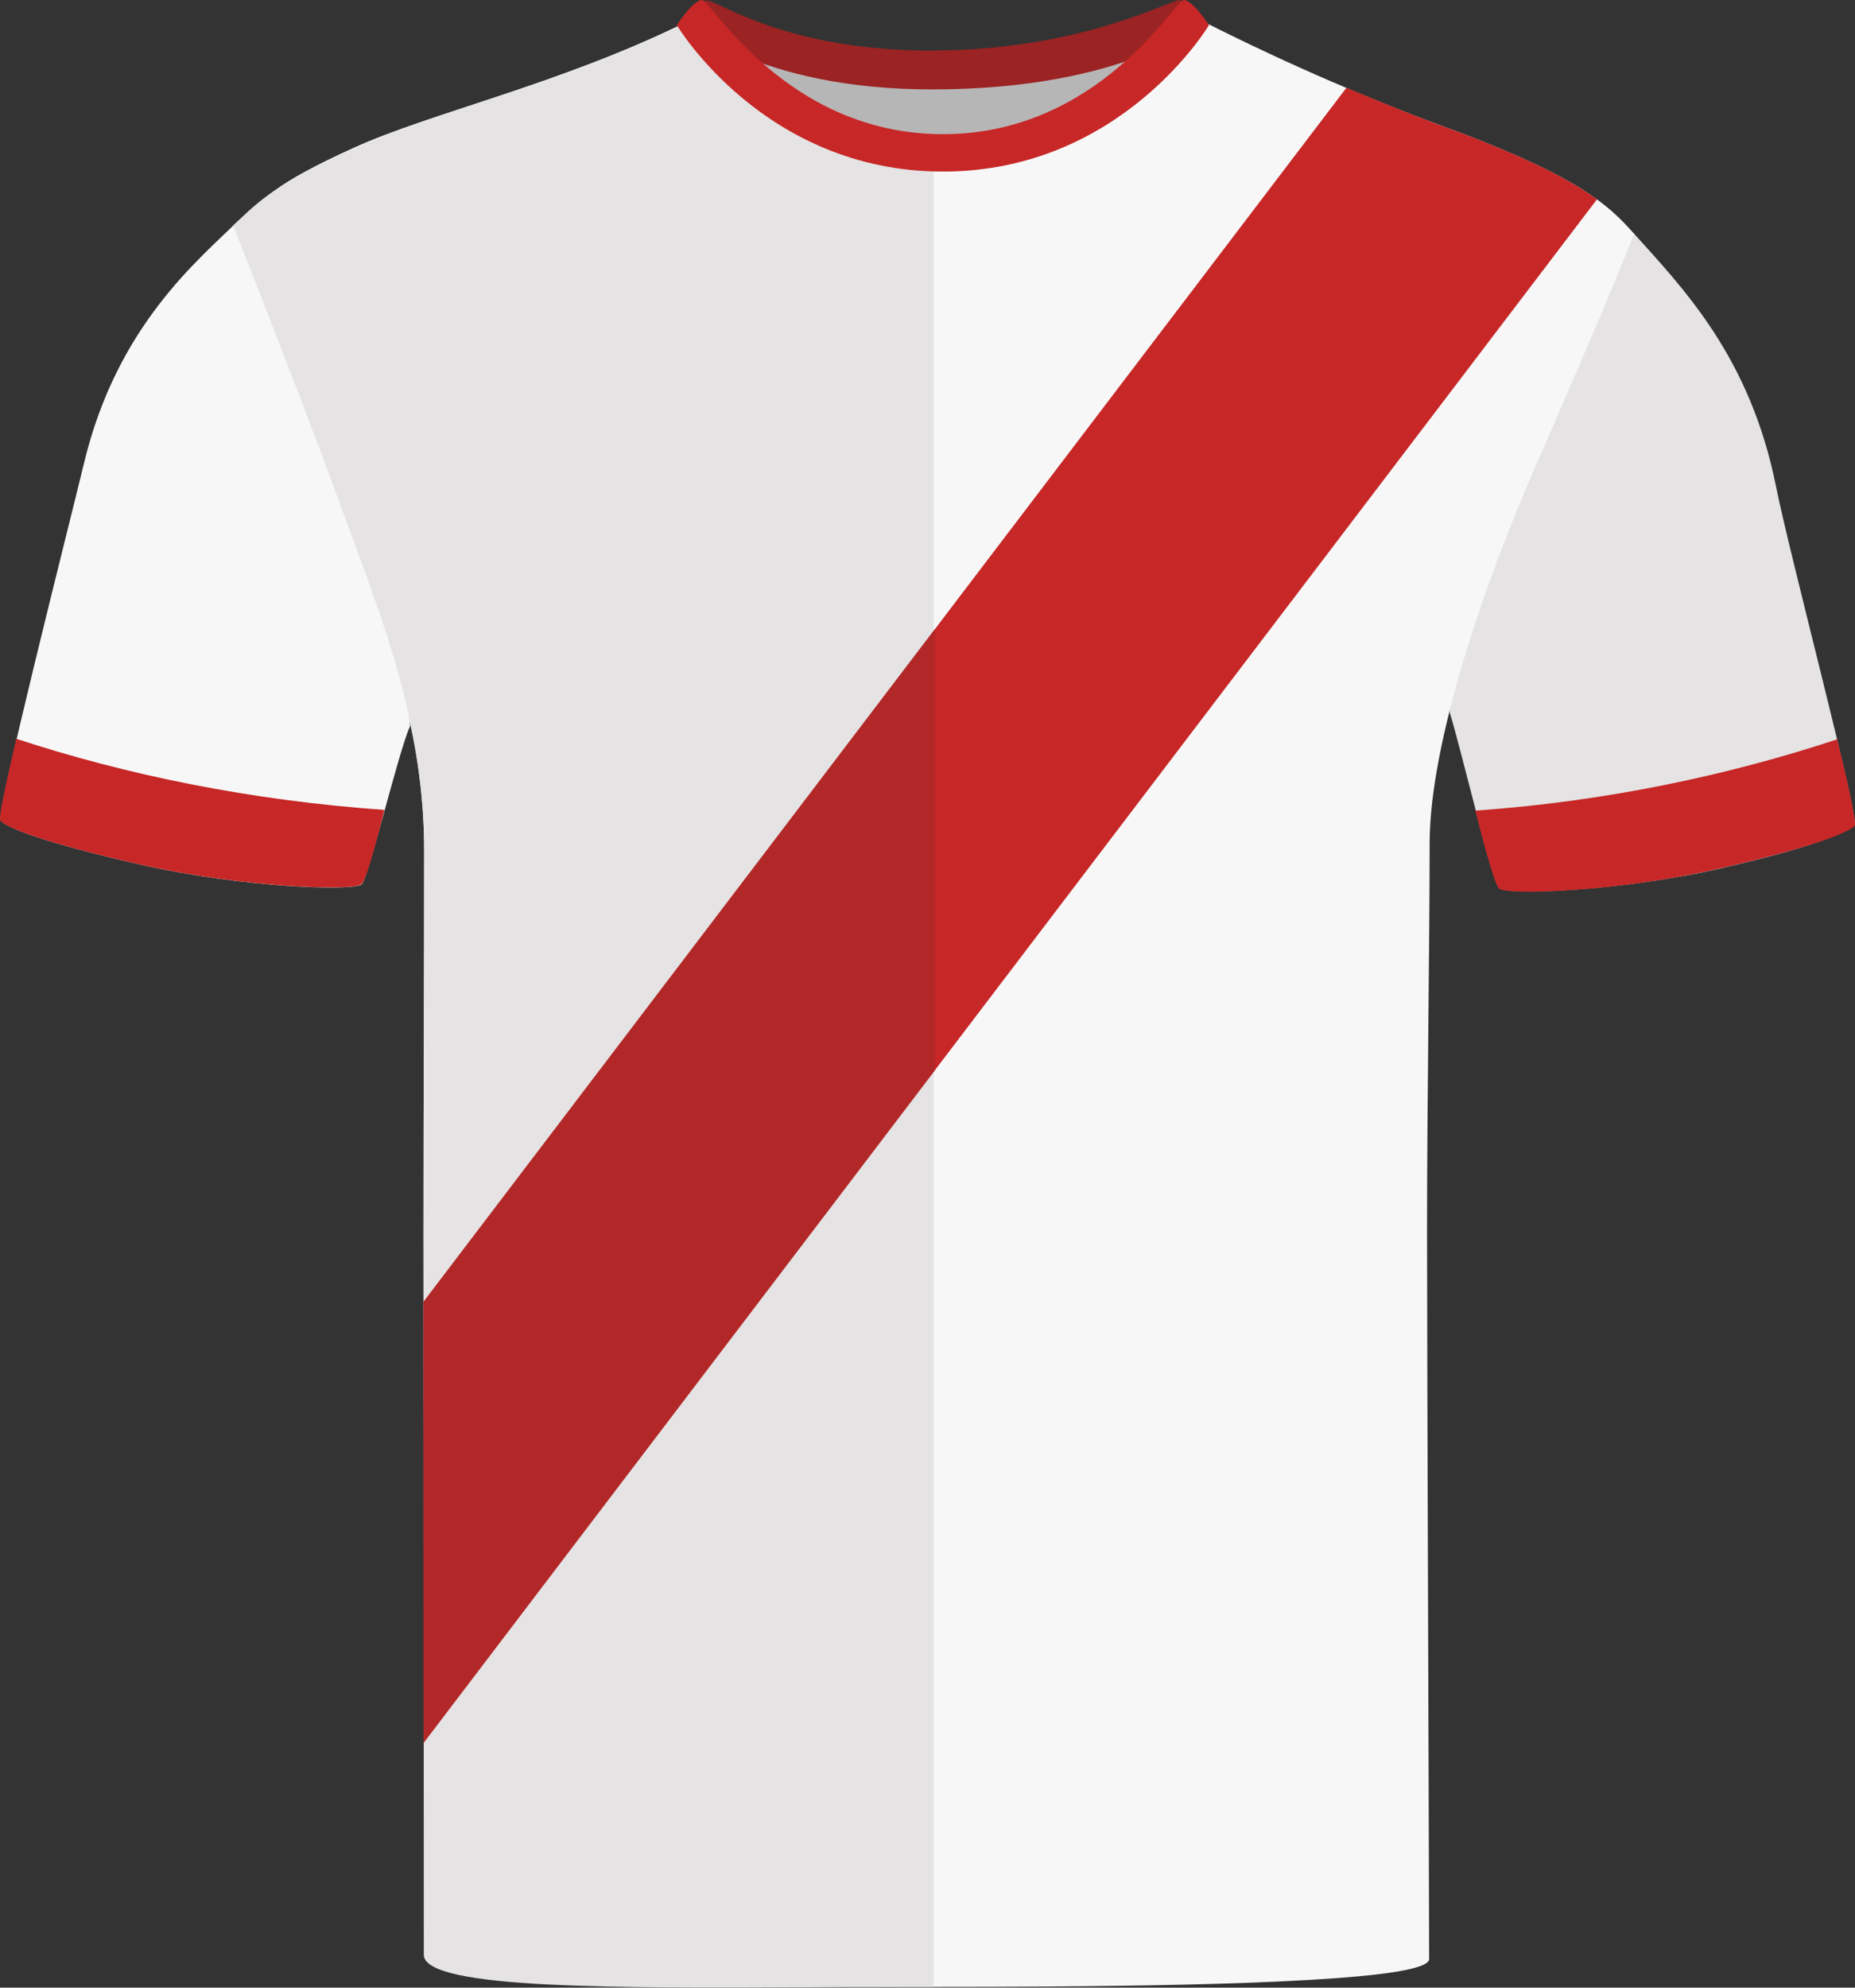
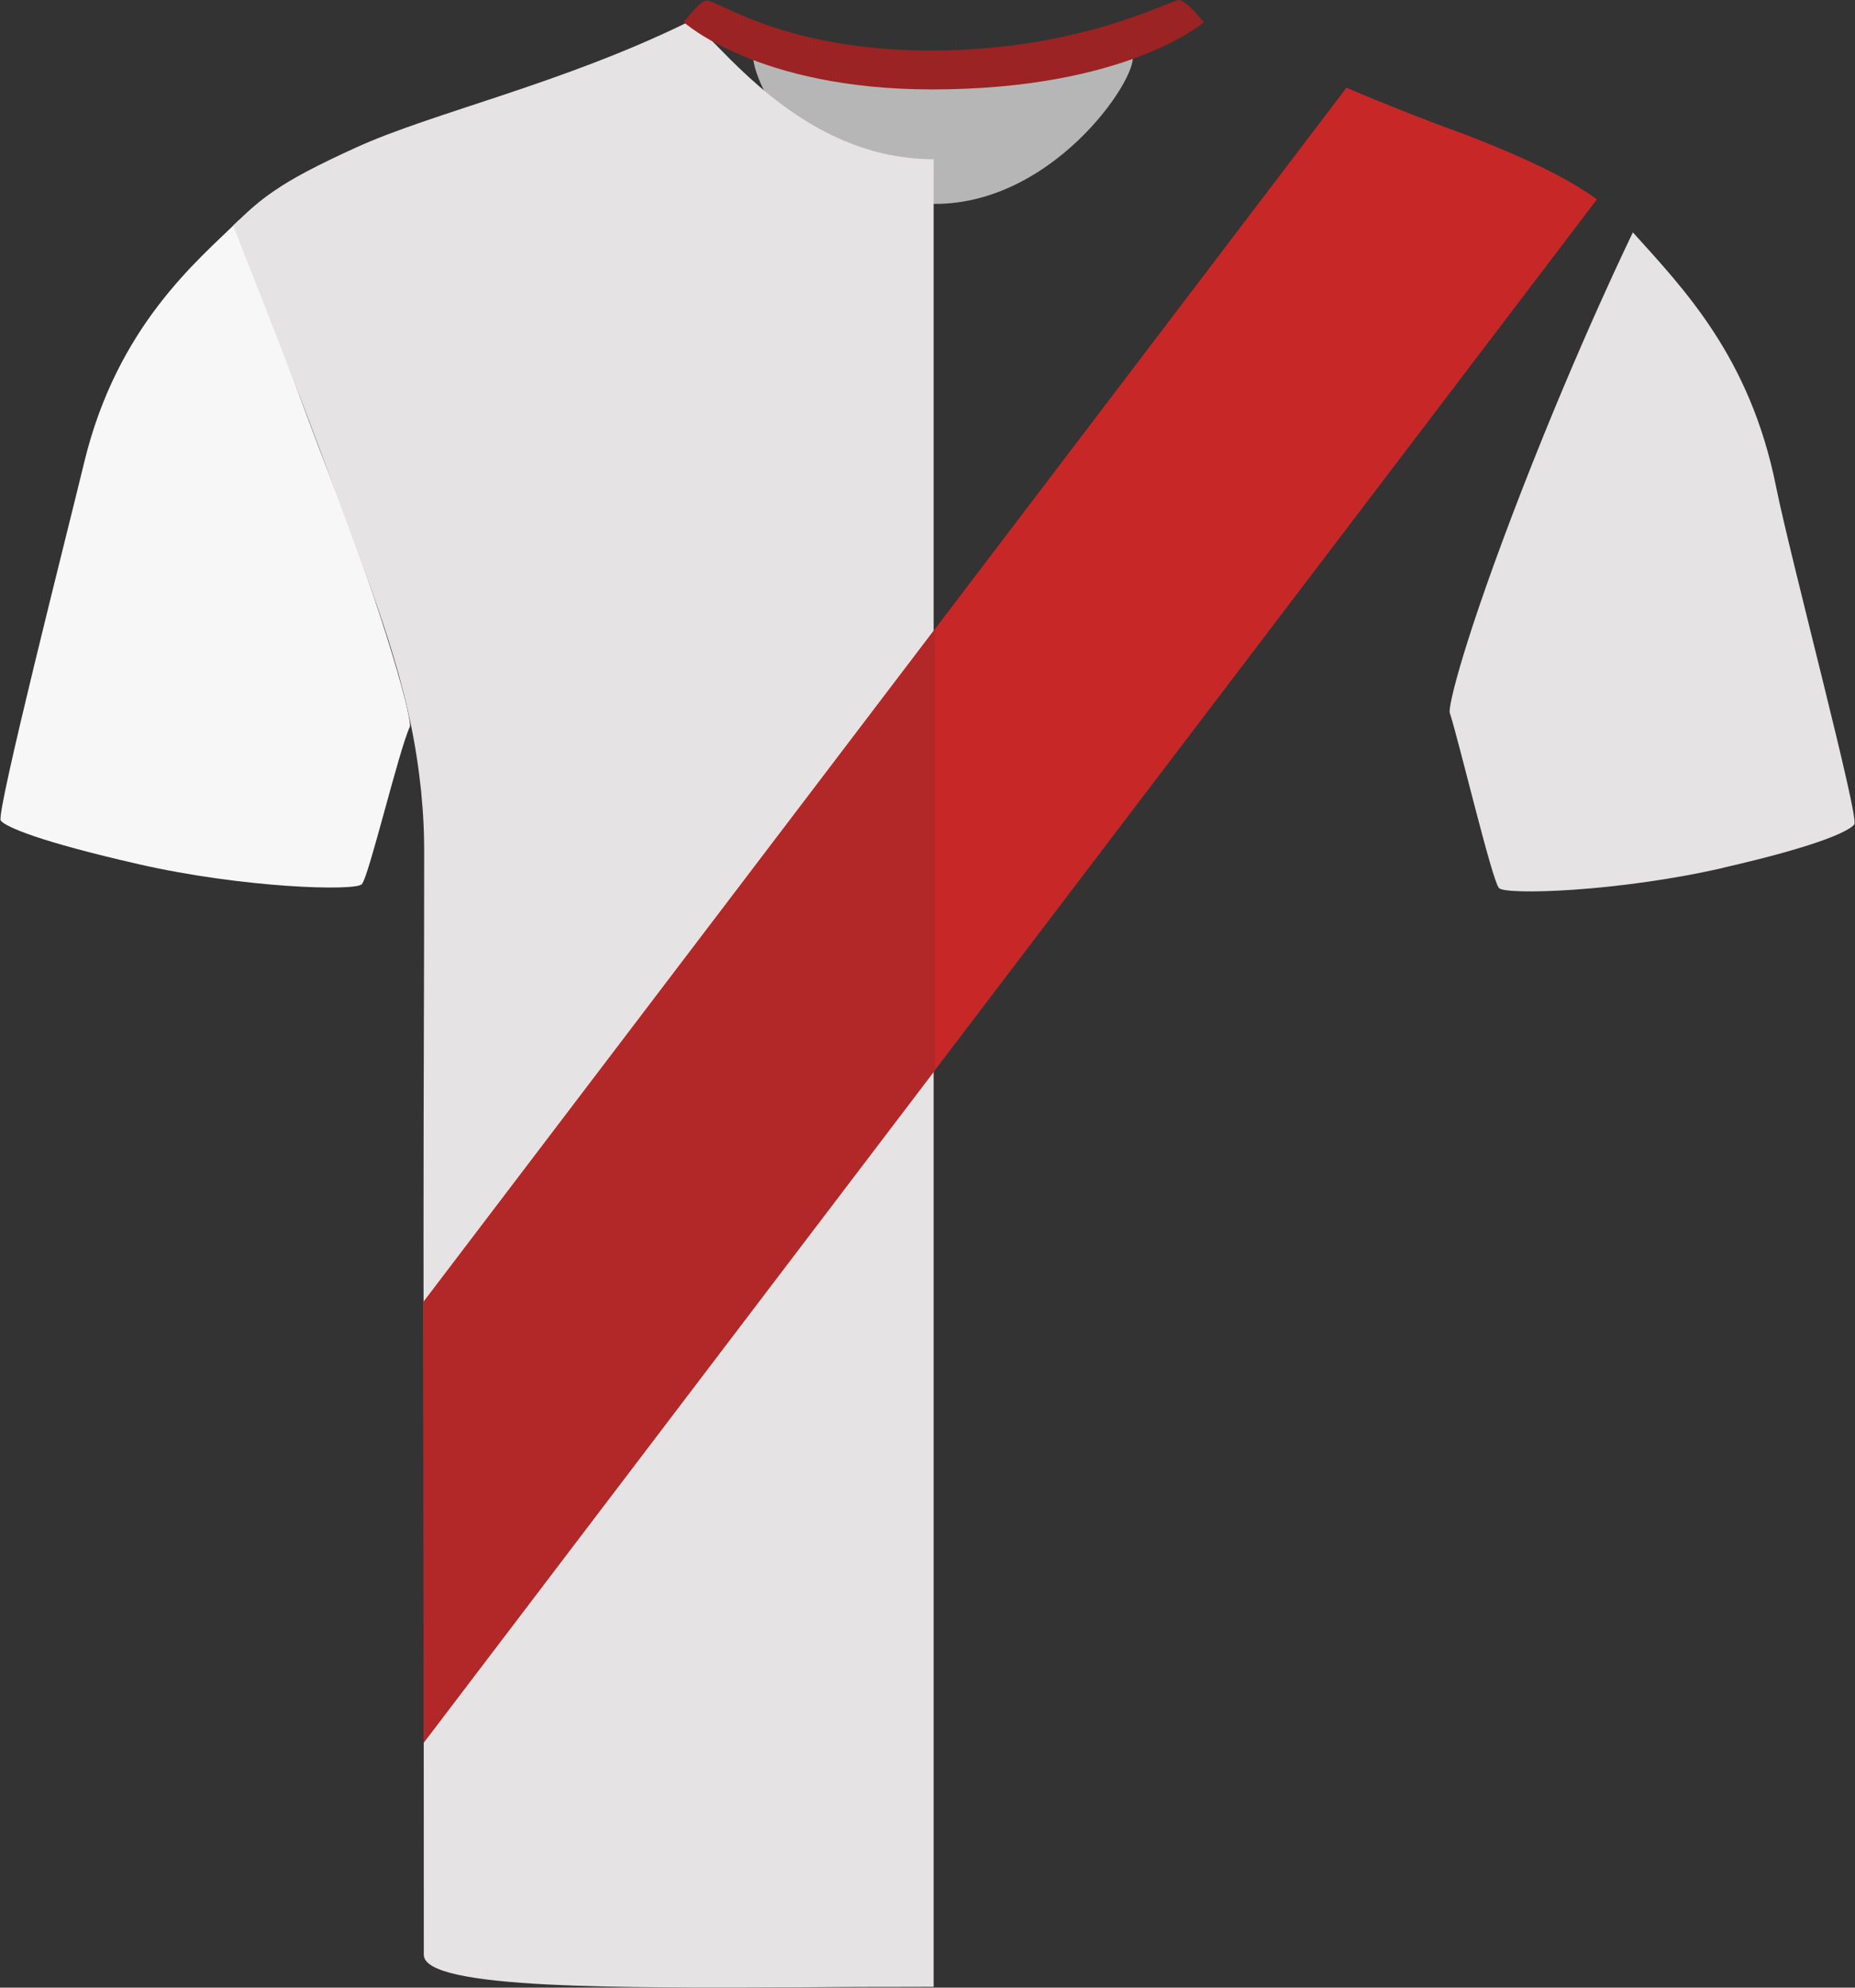
<svg xmlns="http://www.w3.org/2000/svg" id="uuid-144f00cc-3e07-42ab-b52b-76ea7d834689" viewBox="0 0 200.69 214.94">
  <rect x="0" y="0" width="200.69" height="214.94" fill="#333333" stroke="none" />
  <defs>
    <style>.uuid-10cd168e-4636-44d9-a4e2-c0f0011e026f{fill:#f7f7f7;}.uuid-10cd168e-4636-44d9-a4e2-c0f0011e026f,.uuid-21a0e98e-8af4-4863-9384-3313fcd1eeea,.uuid-e709dbaf-9d7a-43d7-aacf-394ea5d9c59f,.uuid-7632168a-fbe9-4aef-8494-03be4849a208,.uuid-79830ff5-be33-4631-8dff-7ff676f596b6,.uuid-0e5cecea-d2fb-477f-9fc3-7582a0a1d29d{stroke-width:0px;}.uuid-21a0e98e-8af4-4863-9384-3313fcd1eeea{fill:#c72727;}.uuid-e709dbaf-9d7a-43d7-aacf-394ea5d9c59f{fill:#b22828;}.uuid-7632168a-fbe9-4aef-8494-03be4849a208{fill:#b7b6b6;}.uuid-79830ff5-be33-4631-8dff-7ff676f596b6{fill:#9b2323;}.uuid-0e5cecea-d2fb-477f-9fc3-7582a0a1d29d{fill:#e5e3e3;}</style>
  </defs>
  <path id="uuid-577d80e3-6c66-4e43-8345-7aaf55d82143" class="uuid-7632168a-fbe9-4aef-8494-03be4849a208" d="m81.54,5.27c.57-1.59,9.95,2.68,18.57,2.68s20.93-3.72,22.31-2.15c1.38,1.57-7.89,16.25-21.26,16.25s-20.6-14.01-19.62-16.78" />
  <path id="uuid-09893f14-0de6-4506-8b98-8c7b7ee7c3b9" class="uuid-10cd168e-4636-44d9-a4e2-c0f0011e026f" d="m14.94,93.44c-10.68-2.44-14.3-4.01-14.86-4.7s7.25-31.36,9.02-38.7c3.58-14.85,12.34-21.9,16.75-26.24,0,0,3.57,11.54,9.79,27.57,6.23,16.03,9,26.59,8.7,27.22-1.18,2.51-4.45,16.27-5.2,17.03s-12.81.42-24.2-2.18" />
  <path id="uuid-e2b774f7-f6d6-4f83-8482-57cad84b8ca2" class="uuid-0e5cecea-d2fb-477f-9fc3-7582a0a1d29d" d="m186.37,93.85c10.68-2.44,13.68-4.01,14.25-4.7s-6.96-28.97-8.48-36.57c-2.81-14-10.01-21.37-15.48-27.45,0,0-5.77,11.81-12,27.84-6.23,16.03-8.02,23.45-7.81,24.11,1.04,3.23,4.58,18.2,5.33,18.96s12.81.42,24.2-2.18" />
-   <path class="uuid-10cd168e-4636-44d9-a4e2-c0f0011e026f" d="m176.8,25.3c-3.59,8.94-5.78,13.84-11.03,25.95-5.01,11.55-11.1,28.88-11.1,39.98s-.28,27.89-.28,41.96c0,13.02.2,63.8.22,76.38.01,1.02.01,1.79.01,2.27,0,1.12-5.28,1.82-12.89,2.26-7.9.47-18.31.65-27.94.72-4.55.03-8.92.04-12.78.04h-5.96c-2.51,0-5.15-.01-7.86-.02-9.59-.05-19.98-.22-27.93-.8-7.85-.56-13.33-1.51-13.33-3.13v-1.34c-.01-8.05-.07-37.91-.1-59-.01-7.07-.01-13.13-.01-17.02v-.02c0-16.59.07-27.13.07-41.46,0-1.34-.04-2.65-.12-3.94-.02-.31-.04-.61-.06-.91-.03-.28-.05-.56-.08-.84,0-.18-.03-.37-.05-.55-.03-.38-.08-.75-.12-1.13-.04-.37-.09-.74-.14-1.11-1.4-10.37-5.18-19.23-8.96-29.59-2.38-6.51-5.07-13.82-7.17-19.51-.02-.07-.05-.14-.08-.21-2.08-5.62-3.55-9.61-3.55-9.61,1.32-1.58,2.39-2.78,4.09-4.02,1.82-1.34,4.36-2.73,8.67-4.69,8.3-3.77,22.2-6.84,35.82-13.52.07-.03.14-.04.23-.02,1.51.31,6.31,7.12,14.07,11.4.26.13.52.27.78.41.27.14.54.28.82.41,1.88.9,3.91,1.64,6.12,2.09.22.04.44.08.66.12.22.05.44.09.67.11,1.13.18,2.31.28,3.52.28h.09c16.71,0,27.54-15.55,29.3-14.8,8.97,4.52,18.2,8.51,27.64,11.93,12.56,4.78,15.95,7.7,18.76,10.93Z" />
  <path class="uuid-0e5cecea-d2fb-477f-9fc3-7582a0a1d29d" d="m101.01,17.22v197.63c-1.42,0-2.84,0-4.26.01h-1.7c-2.63,0-5.26.02-7.86.04-10.48.05-20.42.08-27.93-.3-8.13-.42-13.41-1.33-13.41-3.22v-1.81c0-8.19-.02-38.03-.02-59-.01-7.07-.01-13.13-.01-17.02v-.02c0-16.59.07-27.13.07-41.46,0-1.34-.04-2.65-.12-3.94-.04-.59-.08-1.17-.14-1.75-.04-.57-.09-1.13-.17-1.68-1.2-10.86-4.95-19.99-8.87-30.73-2.36-6.46-5.16-13.75-7.4-19.48-.02-.07-.05-.14-.08-.21-2.24-5.75-3.89-9.88-3.89-9.88,1.51-1.46,2.71-2.59,4.43-3.75,1.93-1.33,4.51-2.71,8.9-4.71,8.3-3.78,22.19-6.85,35.82-13.52,1.2-.59,6.21,7.32,14.85,11.81.27.14.54.28.82.41,1.88.9,3.91,1.64,6.12,2.09.22.04.44.08.66.12.22.04.45.08.67.11,1.14.17,2.31.26,3.52.26Z" />
  <path id="uuid-9deb4f00-f711-4a07-88fe-82ac9154a330" class="uuid-79830ff5-be33-4631-8dff-7ff676f596b6" d="m100.81,5.46C116.87,5.46,126.58.01,127.57.01c.78.04,2.67,2.39,2.67,2.39,0,0-8.28,7.27-29.43,7.27-18.83,0-26.83-7.27-26.83-7.27,0,0,1.77-2.35,2.45-2.35,1.32,0,8.42,5.42,24.38,5.42" />
-   <path class="uuid-21a0e98e-8af4-4863-9384-3313fcd1eeea" d="m102.04,18.55s-.02,0-.03,0-.02,0-.03,0c-19.35,0-28.76-15.84-28.76-15.84.04-.07.1-.12.14-.19,0,0,0-.02,0-.02,0,0,.44-.65.99-1.29.02-.02.03-.04.04-.06,0,0,0,0,0,0,.52-.59,1.12-1.15,1.57-1.15.93,0,9.14,14.51,26.05,14.51S127.13,0,128.06,0c.44,0,1.05.56,1.57,1.15,0,0,0,0,0,0,.02.02.03.04.04.06.55.64.99,1.29.99,1.29,0,0,0,.01,0,.02.04.07.1.12.14.19,0,0-9.41,15.84-28.76,15.84Z" />
-   <path class="uuid-21a0e98e-8af4-4863-9384-3313fcd1eeea" d="m198.76,79.94c1.88,7.59,1.99,9.23,1.91,9.33-.55.69-4.13,2.24-14.65,4.65-11.24,2.57-23.12,2.91-23.86,2.16-.13-.13-.72-1.13-2.55-8.42,14.29-1,27.52-3.87,39.15-7.71Z" />
-   <path class="uuid-21a0e98e-8af4-4863-9384-3313fcd1eeea" d="m1.77,79.88C-.23,88.33-.03,88.63.04,88.73c.56.7,4.19,2.26,14.86,4.7,11.4,2.6,23.45,2.94,24.2,2.18.13-.13.63-.5,2.49-8.03-14.49-1.01-28.03-3.81-39.83-7.69Z" />
  <path class="uuid-21a0e98e-8af4-4863-9384-3313fcd1eeea" d="m158.04,14.37c-4.17-1.51-8.29-3.15-12.37-4.88L45.82,140.78c0,2.91,0,6.22,0,9.79,0,11.64,0,26,.01,37.89L172.77,21.56c-2.79-2.03-7.03-4.26-14.73-7.19Z" />
  <path class="uuid-e709dbaf-9d7a-43d7-aacf-394ea5d9c59f" d="m101.18,67.99l-55.36,72.79c0,2.91,0,6.22,0,9.79,0,11.64,0,26,.01,37.89l55.34-72.76v-47.71Z" />
</svg>